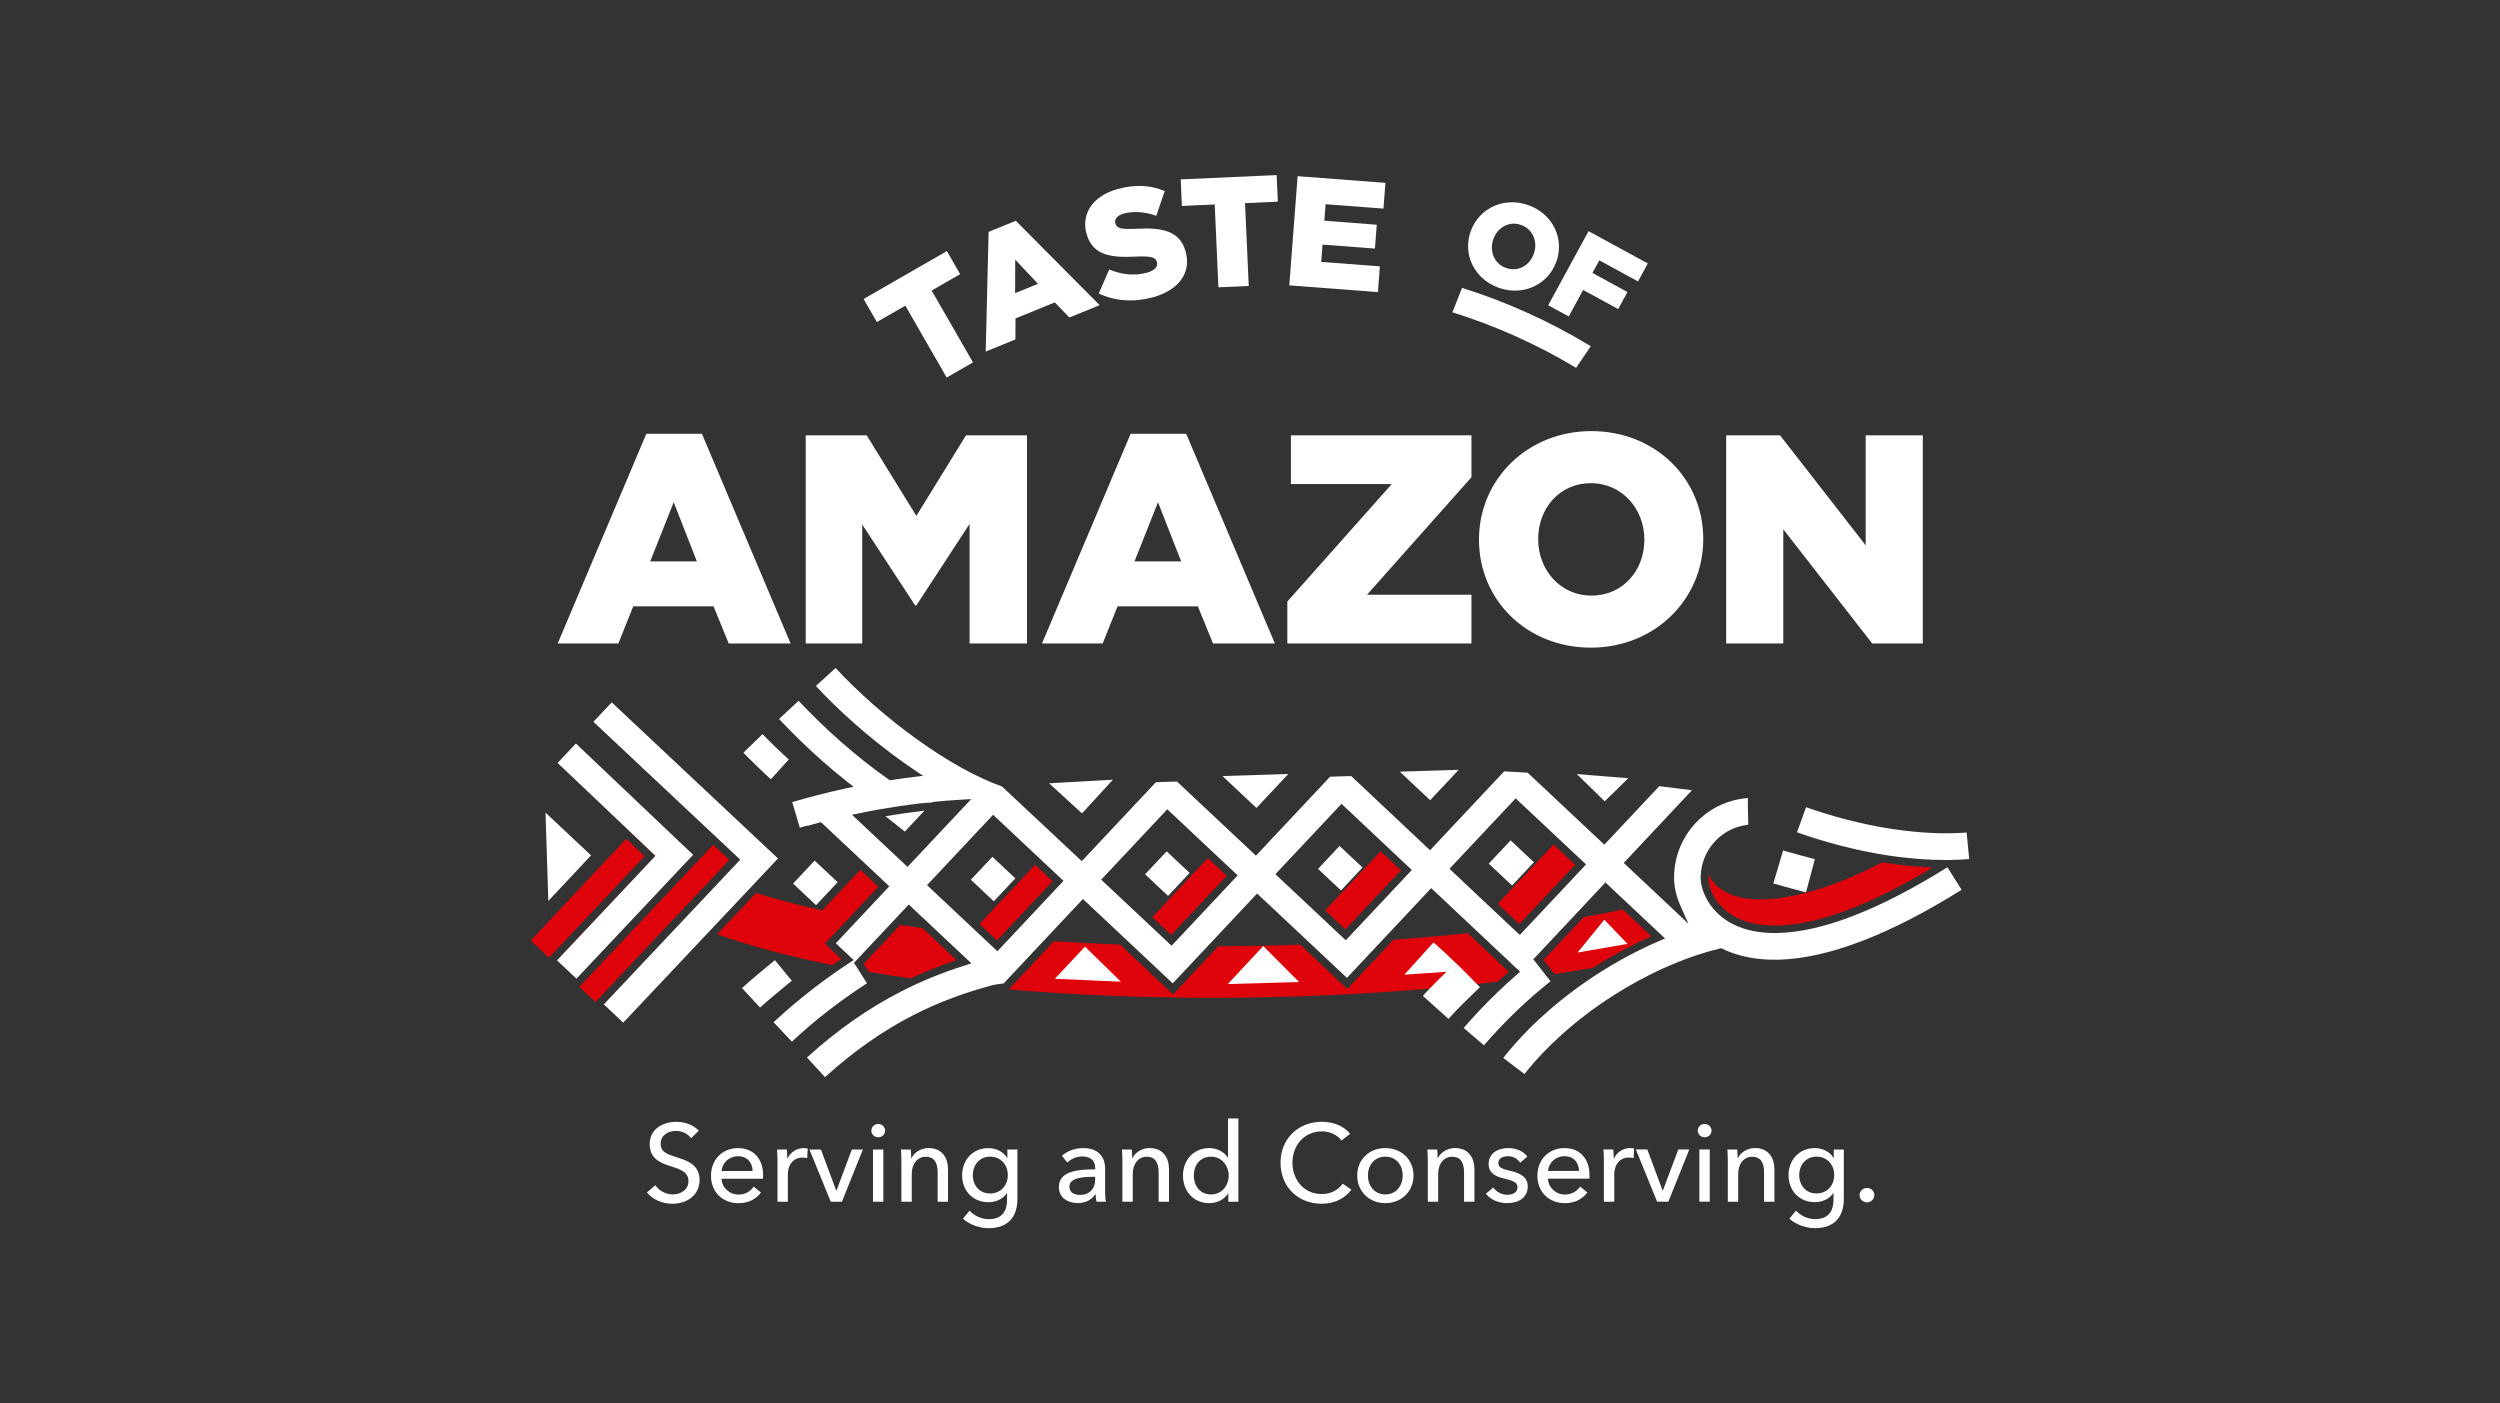
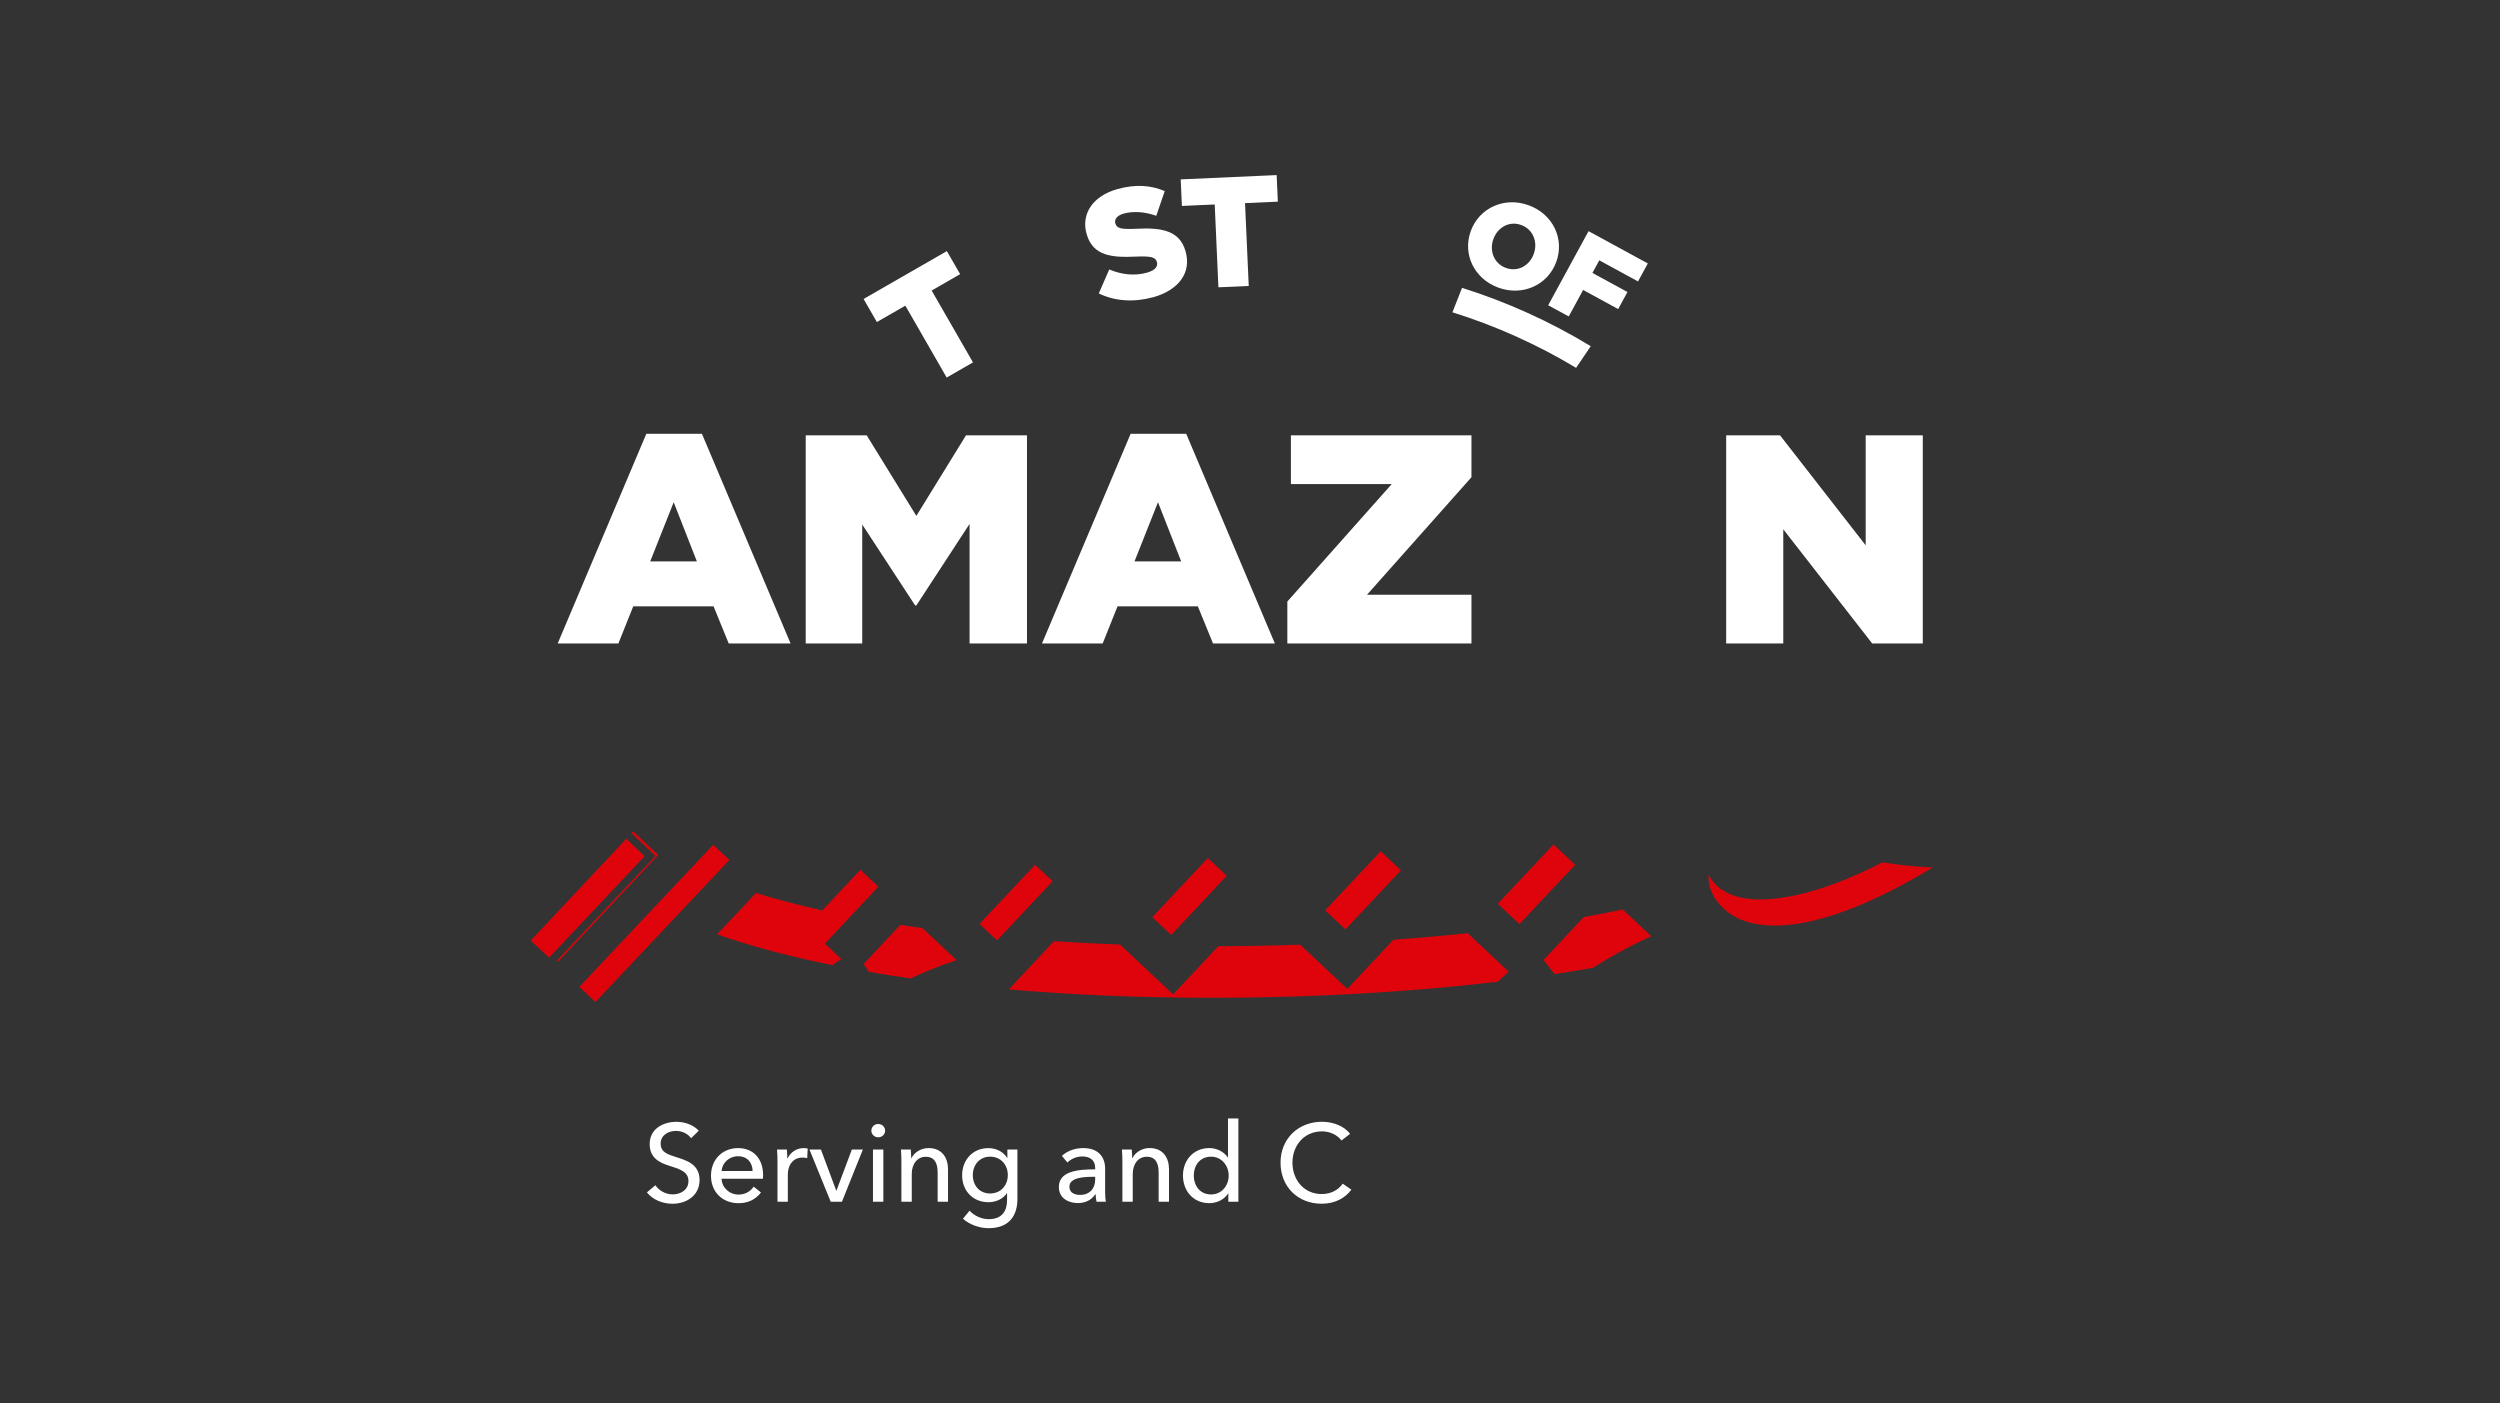
<svg xmlns="http://www.w3.org/2000/svg" id="Camada_1" data-name="Camada 1" viewBox="0 0 841.89 472.56">
  <rect x="0" y="0" width="841.89" height="472.56" fill="#333333" stroke="none" />
  <defs>
    <style> .cls-1 { fill: #df040b; } .cls-1, .cls-2, .cls-3 { stroke-width: 0px; } .cls-2, .cls-3 { fill: #fff; } .cls-3 { fill-rule: evenodd; } </style>
  </defs>
  <polygon class="cls-2" points="318.8 127.14 327.66 122.04 313.74 97.84 323.33 92.32 318.86 84.56 290.82 100.68 295.29 108.45 304.88 102.93 318.8 127.14" />
-   <path class="cls-2" d="m331.94,118.39l10-4.07.04-7.09,13.23-5.39,4.91,5.08,10.19-4.15-28.23-28.42-9.16,3.73-.98,40.32Zm9.91-19.67l.03-11.28,7.67,8.14-7.69,3.13Z" />
  <path class="cls-2" d="m388.33,100.1c8.59-2.39,13.03-8.3,10.89-15.56l-.03-.1c-1.96-6.65-7.79-7.88-16.44-7.4-5.23.25-6.65-.13-7.13-1.75l-.03-.1c-.37-1.27.49-2.61,2.86-3.27,3.13-.87,7.03-.64,10.93.75l2.85-8.32c-4.75-2.03-9.93-2.34-15.94-.67-8.49,2.36-12.29,8.58-10.35,15.18l.03.1c2.15,7.31,8.59,7.82,16.63,7.45,5.13-.22,6.53.27,6.96,1.74l.03.1c.45,1.52-.7,2.83-3.32,3.56-4.09,1.14-8.42.75-12.72-1.07l-3.53,8.07c5.5,2.7,12.04,3.02,18.31,1.27" />
  <polygon class="cls-2" points="410.31 96.75 420.52 96.3 419.27 68.4 430.32 67.91 429.92 58.96 397.61 60.41 398.01 69.35 409.06 68.86 410.31 96.75" />
-   <polygon class="cls-2" points="434.18 96.1 464.02 98.37 464.68 89.7 444.93 88.2 445.37 82.37 463.02 83.71 463.63 75.68 445.98 74.33 446.4 68.77 465.89 70.25 466.55 61.58 436.98 59.33 434.18 96.1" />
  <path class="cls-2" d="m504.55,96.85c8.23,3.03,16.68-.91,19.5-8.57l.03-.08c2.82-7.66-1.02-16.03-9.25-19.06-8.23-3.03-16.68.91-19.5,8.57l-.03.08c-2.82,7.66,1.02,16.03,9.25,19.06m2.53-6.64c-4.04-1.48-5.59-5.86-4.17-9.71l.03-.08c1.42-3.85,5.32-6.13,9.36-4.64,4.08,1.5,5.62,5.87,4.21,9.72l-.03.08c-1.42,3.85-5.32,6.13-9.4,4.63Z" />
  <polygon class="cls-2" points="521.36 102.8 528.28 106.56 533.13 97.65 544.93 104.08 548.05 98.34 536.26 91.91 538.57 87.67 551.61 94.77 554.91 88.72 534.95 77.84 521.36 102.8" />
  <path class="cls-2" d="m187.81,216.7h20.43l5.01-12.52h27.04l5.11,12.52h20.83l-29.85-70.61h-18.73l-29.85,70.61Zm31.15-27.64l7.91-19.93,7.81,19.93h-15.72Z" />
  <polygon class="cls-2" points="271.33 216.7 290.36 216.7 290.36 176.63 308.18 203.88 308.59 203.88 326.51 176.43 326.51 216.7 345.84 216.7 345.84 146.59 325.31 146.59 308.59 173.73 291.86 146.59 271.33 146.59 271.33 216.7" />
  <path class="cls-2" d="m350.9,216.7h20.43l5.01-12.52h27.04l5.11,12.52h20.83l-29.85-70.61h-18.73l-29.85,70.61Zm31.15-27.64l7.91-19.93,7.81,19.93h-15.72Z" />
  <polygon class="cls-2" points="433.52 216.7 495.52 216.7 495.52 200.27 460.36 200.27 495.52 160.71 495.52 146.59 434.72 146.59 434.72 163.01 468.68 163.01 433.52 202.57 433.52 216.7" />
-   <path class="cls-2" d="m535.72,218.1c21.63,0,37.86-16.33,37.86-36.46v-.2c0-20.13-16.03-36.26-37.66-36.26s-37.86,16.33-37.86,36.46v.2c0,20.13,16.03,36.26,37.66,36.26m.2-17.53c-10.62,0-17.93-8.81-17.93-18.93v-.2c0-10.12,7.11-18.73,17.73-18.73s18.03,8.81,18.03,18.93v.2c0,10.12-7.11,18.73-17.83,18.73Z" />
  <polygon class="cls-2" points="581.3 216.7 600.53 216.7 600.53 178.24 630.48 216.7 647.51 216.7 647.51 146.59 628.28 146.59 628.28 183.64 599.43 146.59 581.3 146.59 581.3 216.7" />
  <path class="cls-2" d="m492.34,96.93c7.51,2.37,14.82,5.16,21.92,8.36,7.36,3.32,14.52,7.09,21.44,11.29l-4.94,7.3c-6.43-3.88-13.15-7.4-20.12-10.54-6.96-3.14-14.15-5.87-21.53-8.17l3.24-8.23Z" />
  <path class="cls-2" d="m232.72,383.29c-1.04-1.45-2.93-2.45-5.12-2.45-2.37,0-5.12,1.3-5.12,4.27s2.41,3.64,5.38,4.6c3.52,1.11,7.72,2.45,7.72,7.68s-4.41,7.98-9.09,7.98c-3.3,0-6.64-1.3-8.64-3.82l2.86-2.41c1.22,1.82,3.45,3.08,5.86,3.08s5.27-1.37,5.27-4.49-2.89-4.04-6.23-5.08c-3.34-1.04-6.83-2.56-6.83-7.38,0-5.23,4.67-7.49,9.01-7.49,3.04,0,5.9,1.19,7.53,3l-2.6,2.52Zm24.22,13.65h-13.95c.11,3,2.63,5.34,5.71,5.34,2.37,0,4.12-1.19,5.12-2.67l2.45,1.97c-1.89,2.45-4.45,3.6-7.57,3.6-5.34,0-9.27-3.71-9.27-9.24s3.93-9.31,9.09-9.31,8.46,3.52,8.46,9.13c0,.37,0,.78-.04,1.19Zm-3.49-2.6c-.07-2.78-1.71-4.97-4.93-4.97-3,0-5.3,2.23-5.53,4.97h10.46Zm8.23-7.23h3.3c.07.89.15,2.23.15,2.97h.11c.96-2.04,3-3.45,5.38-3.45.48,0,.96.04,1.37.15l-.15,3.23c-.45-.11-1.04-.19-1.6-.19-3.34,0-4.93,2.71-4.93,5.64v9.24h-3.49v-13.8c0-.93-.04-2.63-.15-3.78Zm21.85,17.58h-3.78l-7.16-17.58h3.86l5.16,13.84h.07l5.19-13.84h3.71l-7.05,17.58Zm12.2-21.7c-1.26,0-2.3-1-2.3-2.23s1.04-2.26,2.3-2.26,2.34.96,2.34,2.26-1.08,2.23-2.34,2.23Zm1.74,21.7h-3.49v-17.58h3.49v17.58Zm9.24-17.58c.07.89.15,2.15.15,2.89h.11c.85-1.89,3.19-3.38,5.71-3.38,4.53,0,6.57,3.23,6.57,7.16v10.91h-3.49v-9.76c0-2.86-.78-5.38-4.01-5.38-2.75,0-4.71,2.3-4.71,5.79v9.35h-3.49v-13.8c0-.93-.04-2.63-.15-3.78h3.3Zm19.81,20.59c1.52,1.71,4.01,2.86,6.42,2.86,4.64,0,6.2-2.86,6.2-6.49v-2.26h-.07c-1.3,1.97-3.71,3.04-6.2,3.04-5.38,0-8.87-4.01-8.87-9.05s3.45-9.16,8.83-9.16c2.52,0,5.01,1.11,6.34,3.3h.07v-2.82h3.38v16.69c0,5.12-2.41,9.79-9.72,9.79-3.04,0-6.42-1.19-8.61-3.19l2.23-2.71Zm6.9-5.79c3.6,0,5.97-2.71,5.97-6.2s-2.41-6.2-5.97-6.2-5.82,2.82-5.82,6.2,2.15,6.2,5.82,6.2Zm35.39-8.61c0-2.6-1.74-3.86-4.34-3.86-1.97,0-3.82.85-5.01,2.04l-1.85-2.23c1.71-1.63,4.34-2.63,7.2-2.63,5.05,0,7.35,3,7.35,6.9v7.68c0,1.19.07,2.63.26,3.49h-3.15c-.19-.78-.3-1.71-.3-2.52h-.11c-1.26,1.89-3.26,2.97-5.9,2.97-2.78,0-6.38-1.37-6.38-5.42,0-5.3,6.31-5.94,12.24-5.94v-.48Zm-.85,3c-3.45,0-7.83.37-7.83,3.34,0,2.08,1.85,2.75,3.6,2.75,3.26,0,5.08-2.19,5.08-5.16v-.93h-.85Zm13.17-9.2c.07.89.15,2.15.15,2.89h.11c.85-1.89,3.19-3.38,5.71-3.38,4.53,0,6.57,3.23,6.57,7.16v10.91h-3.49v-9.76c0-2.86-.78-5.38-4.01-5.38-2.75,0-4.71,2.3-4.71,5.79v9.35h-3.49v-13.8c0-.93-.04-2.63-.15-3.78h3.3Zm26.11,18.07c-5.42,0-8.87-4.15-8.87-9.31s3.56-9.24,8.83-9.24c2.86,0,5.05,1.41,6.27,3.12h.07v-13.1h3.49v28.05h-3.38v-2.78h-.07c-1.34,2.11-3.86,3.26-6.34,3.26Zm.59-2.93c3.56,0,5.94-2.97,5.94-6.34s-2.37-6.38-5.94-6.38c-3.82,0-5.82,3.04-5.82,6.34s2,6.38,5.82,6.38Zm47.26-1.63c-2.04,2.78-5.42,4.75-10.02,4.75-8.05,0-13.84-5.75-13.84-13.84s6.01-13.76,13.99-13.76c3.6,0,7.49,1.41,9.42,4.08l-2.89,2.23c-1.26-1.78-3.82-3.08-6.53-3.08-6.08,0-9.98,4.79-9.98,10.54s3.82,10.57,9.87,10.57c2.93,0,5.49-1.22,7.05-3.49l2.93,2Z" />
-   <path class="cls-2" d="m466.51,405.17c-5.38,0-9.46-3.9-9.46-9.31s4.08-9.24,9.46-9.24,9.5,3.82,9.5,9.24-4.12,9.31-9.5,9.31Zm0-15.66c-3.75,0-5.86,3-5.86,6.34s2.11,6.38,5.86,6.38,5.86-3.04,5.86-6.38-2.08-6.34-5.86-6.34Zm17.47-2.41c.07.89.15,2.15.15,2.89h.11c.85-1.89,3.19-3.38,5.71-3.38,4.53,0,6.57,3.23,6.57,7.16v10.91h-3.49v-9.76c0-2.86-.78-5.38-4.01-5.38-2.75,0-4.71,2.3-4.71,5.79v9.35h-3.49v-13.8c0-.93-.04-2.63-.15-3.78h3.3Zm27.93,4.45c-.78-1.26-2.3-2.19-4.08-2.19-1.6,0-3.26.63-3.26,2.3,0,1.48,1.34,2.04,4.01,2.63,3.34.74,5.9,2.11,5.9,5.19,0,4.15-3.45,5.68-7.01,5.68-2.67,0-5.42-1.04-7.09-3.15l2.49-2.11c.93,1.37,2.71,2.45,4.67,2.45,1.74,0,3.49-.63,3.49-2.56,0-1.63-1.6-2.23-4.6-2.93-2.34-.56-5.12-1.56-5.12-4.86,0-3.78,3.3-5.38,6.64-5.38,2.49,0,5.12,1,6.38,2.89l-2.41,2.04Zm23.33,5.38h-13.95c.11,3,2.63,5.34,5.71,5.34,2.37,0,4.12-1.19,5.12-2.67l2.45,1.97c-1.89,2.45-4.45,3.6-7.57,3.6-5.34,0-9.27-3.71-9.27-9.24s3.93-9.31,9.09-9.31,8.46,3.52,8.46,9.13c0,.37,0,.78-.04,1.19Zm-3.49-2.6c-.07-2.78-1.71-4.97-4.93-4.97-3,0-5.3,2.23-5.53,4.97h10.46Zm8.23-7.23h3.3c.07.89.15,2.23.15,2.97h.11c.96-2.04,3-3.45,5.38-3.45.48,0,.96.04,1.37.15l-.15,3.23c-.45-.11-1.04-.19-1.6-.19-3.34,0-4.93,2.71-4.93,5.64v9.24h-3.49v-13.8c0-.93-.04-2.63-.15-3.78Zm21.85,17.58h-3.78l-7.16-17.58h3.86l5.16,13.84h.07l5.19-13.84h3.71l-7.05,17.58Zm12.2-21.7c-1.26,0-2.3-1-2.3-2.23s1.04-2.26,2.3-2.26,2.34.96,2.34,2.26-1.08,2.23-2.34,2.23Zm1.74,21.7h-3.49v-17.58h3.49v17.58Zm9.24-17.58c.07.89.15,2.15.15,2.89h.11c.85-1.89,3.19-3.38,5.71-3.38,4.53,0,6.57,3.23,6.57,7.16v10.91h-3.49v-9.76c0-2.86-.78-5.38-4.01-5.38-2.75,0-4.71,2.3-4.71,5.79v9.35h-3.49v-13.8c0-.93-.04-2.63-.15-3.78h3.3Zm19.81,20.59c1.52,1.71,4.01,2.86,6.42,2.86,4.64,0,6.2-2.86,6.2-6.49v-2.26h-.07c-1.3,1.97-3.71,3.04-6.2,3.04-5.38,0-8.87-4.01-8.87-9.05s3.45-9.16,8.83-9.16c2.52,0,5.01,1.11,6.34,3.3h.07v-2.82h3.38v16.69c0,5.12-2.41,9.79-9.72,9.79-3.04,0-6.42-1.19-8.61-3.19l2.23-2.71Zm6.9-5.79c3.6,0,5.97-2.71,5.97-6.2s-2.41-6.2-5.97-6.2-5.82,2.82-5.82,6.2,2.15,6.2,5.82,6.2Zm16.99,3c-1.37,0-2.49-1.11-2.49-2.41s1.08-2.45,2.49-2.45,2.49,1.08,2.49,2.41-1.08,2.45-2.49,2.45Z" />
  <path class="cls-1" d="m184.89,322.5l-6.15-5.78,32.15-34.25,6.19,5.87-32.19,34.17Zm15.63,14.95l-5.43-5.11c15.03-15.95,30.06-31.9,45.08-47.85l5.44,5.11-45.1,47.84Zm374.84-42.87c4.93,9.25,17.19,9.49,29.42,6.88,8.09-1.72,17.72-5.19,29.14-11.06,5.62.89,11.24,1.51,16.93,1.73-10.24,6.18-19.24,10.65-27.12,13.74-9.94,3.9-18.09,5.61-24.72,5.81-2.96.09-5.59-.12-7.91-.57-2.51-.49-4.66-1.25-6.5-2.2-5.21-2.7-9.65-8.22-9.23-14.33Zm-70.96,9.77l18.75-19.97,7.29,6.85-18.76,19.97-7.28-6.85Zm-58.15,2.23l18.69-19.91,6.82,6.42-18.68,19.9-6.83-6.41Zm-58.2,2.28l18.7-19.92,6.36,5.98-18.7,19.92-6.37-5.98Zm-58.19,2.28l18.71-19.92,5.9,5.54-18.71,19.92-5.9-5.54Zm-23.21,18.34c-4.78-.68-9.48-1.41-14.08-2.19l-1.71-2.7,12.32-13.12c2.47.38,4.96.74,7.48,1.09l11.47,10.77c-3.01,1-6.01,2.1-9,3.32-2.16.88-4.32,1.82-6.49,2.84Zm197.71,1.11c-34.86,4.13-74.37,6.01-113.22,5.25-17.42-.34-34.72-1.21-51.44-2.65l15.23-16.23c7.34.48,14.77.86,22.26,1.13l17.86,16.77,15.22-16.21c9.24-.02,18.46-.19,27.59-.51l15.84,14.88,15.53-16.54c8.53-.62,16.9-1.36,25.03-2.22l13.79,12.97c-1.24,1.11-2.48,2.21-3.69,3.35Zm-227.46-24l12.84-13.68,6.06,5.69-18.01,19.18,2.37,2.23,3.14,2.95c-.99.66-1.99,1.34-3,2.04-6.23-1.25-12.25-2.62-18.01-4.1l-1.88-.49c-6.69-1.77-13.02-3.69-18.93-5.79l13.12-13.91c6.94,2.16,14.4,4.11,22.3,5.87Zm259.65,19.3c-4.24.75-8.59,1.46-13.05,2.13l-3.72-4.74,13.56-14.45c4.53-.8,8.92-1.65,13.15-2.54l9.59,9c-2.98,1.33-5.92,2.76-8.79,4.29-3.52,1.87-6.97,3.9-10.34,6.05l-.39.25Zm-314.89-37.98l-33.69,35.9-.39-.37,33.16-35.2-8.08-7.66.56-.6,8.43,7.93Z" />
-   <path class="cls-3" d="m392.88,286.7l7.73,7.26-7.26,7.73-7.73-7.26,7.26-7.73Zm58.23-1.83l7.73,7.26-7.26,7.73-7.73-7.26,7.26-7.73Zm57.6-1.87l7.84,7.36-7.36,7.84-7.84-7.36,7.36-7.84Zm-197.39-10l-6.61,7.04-6.53-5.17c3.92-.67,7.95-1.25,12.05-1.74l1.09-.13Zm63.45-10.42l-10.4,11.33-11.08-10.13,21.48-1.2Zm59.08-1.93l-10.73,11.43-11.43-10.73,22.16-.7Zm57.38-1.41l-9.61,10.23-10.23-9.61,19.84-.62Zm57.12,2.83l-7.95,7.77-9.4-9.17,17.35,1.4Zm-65.59,55.28l-9.84,10.88,14.18-.98c-2.67,2.6-5.48,5.4-7.93,8.11l8.61,7.75c3.35-3.72,7-7.2,10.59-10.69-5.82-5.99-9.03-9.14-15.61-15.08Zm-45.29,13.35l-12.08-12.11-11.92,12.81,24.01-.7Zm-59.99-.11l-12.1-11.8-10.16,10.82,22.26.98Zm170.6-12.73l-7.81-8.14-9.01,11.05,16.82-2.9Zm-273.74-28.04l7.74,7.26-7.26,7.74-7.74-7.27,7.26-7.74Zm-90.63-16.16l15.34,14.4-14.4,15.34-.94-29.74Zm268.54,42.1l-22.75-21.37,22.26-23.7,23.68,22.28-22.24,23.68-.95-.89Zm-117.32,3.69l-22.75-21.37,22.26-23.7,23.7,22.26-22.26,23.7-.95-.89Zm59.11-46.03l22.76,21.37-22.26,23.7-23.7-22.26,22.26-23.7.95.89Zm117.31-3.69l22.76,21.37-22.31,23.76-23.68-22.28,22.29-23.73.95.89Zm-251.04,54.14c-3.3,2.71-7.01,5.76-10.43,8.86l6.08,6.58c1.43-1.29,2.95-2.61,4.49-3.91,1.78-1.51,3.75-3.12,5.6-4.64l.6-.49-5.7-6.93-.64.53Zm-56.97,14.36l6.54,6.16,52.12-55.29-56-52.57-6.16,6.54,49.45,46.42-45.95,48.75Zm451.96-48.62h1.26c1.38-.02,2.74-.07,4.05-.14l2.54-.17-.88-8.94c-3.25.26-7.08.35-11.42.16-4.23-.18-8.96-.63-14.13-1.43-4.63-.72-9.59-1.72-14.79-3.07-4.39-1.14-8.97-2.52-13.73-4.19l-3.05,8.45c5.07,1.79,9.96,3.27,14.62,4.48,5.52,1.43,10.73,2.49,15.57,3.24,3.54.55,6.95.94,10.19,1.2,3.53.29,6.8.41,9.76.41Zm-383.38-11.5l4.55-1.24,23.01,21.6-18.01,19.18,6.02,5.66-1.38.9c-2.09,1.36-4.15,2.77-6.18,4.21-2.07,1.47-4.14,3.01-6.19,4.59-2.39,1.85-4.76,3.78-7.13,5.8-2.03,1.73-4.06,3.54-6.1,5.43l6.16,6.54c1.92-1.78,3.85-3.5,5.79-5.16,2.24-1.92,4.5-3.75,6.77-5.5,2.22-1.72,4.49-3.38,6.81-5.01,1.99-1.39,3.96-2.72,5.92-3.98l-4.37-6.89,18.44-19.64,21.1,19.82-2.11.67c-3.66,1.16-7.3,2.46-10.91,3.92-3.63,1.48-7.23,3.12-10.79,4.95-5.44,2.79-10.85,6.05-16.26,9.85-5.09,3.58-10.19,7.66-15.32,12.32l6.09,6.61c4.83-4.38,9.61-8.21,14.37-11.57,5.06-3.57,10.12-6.62,15.2-9.23,4.37-2.25,8.79-4.18,13.26-5.86,4.48-1.68,9.02-3.1,13.63-4.33,1.02-.26,2.59-.4,3.68-.56l26.71-28.44,30.25,28.4,28.41-30.25,30.25,28.4,28.38-30.22,29.94,28.17-1.09.94c-1.02.88-2.07,1.82-3.15,2.81-1.07.98-2.12,1.95-3.14,2.93-2.09,2-4.19,4.11-6.3,6.35-1.8,1.91-3.58,3.87-5.33,5.89l6.83,5.84c1.67-1.93,3.35-3.78,5.03-5.57,1.97-2.08,3.97-4.1,6-6.05,1.99-1.91,4.02-3.76,6.1-5.55,1.75-1.52,3.52-2.98,5.29-4.4l-5.8-7.38,24.29-25.88,20.09,18.86-1.83.78c-3.5,1.5-6.98,3.17-10.4,4.99-3.49,1.85-6.88,3.84-10.16,5.94-6.58,4.22-12.78,8.93-18.35,13.94-5.2,4.68-9.85,9.6-13.75,14.58l7.14,5.42c3.59-4.58,7.88-9.1,12.69-13.41,5.18-4.64,10.96-9.03,17.12-12.97,5.72-3.66,11.76-6.94,17.94-9.67,5.93-2.62,11.99-4.74,18.03-6.22l.45-.11.42.2c2.6,1.26,5.58,2.27,8.94,2.91,3.11.59,6.57.87,10.39.75,7.7-.24,16.99-2.14,28.14-6.46,9.61-3.72,20.59-9.25,33.09-17.06l-4.78-7.6c-11.88,7.43-22.2,12.65-31.14,16.15-10.22,4.01-18.66,5.77-25.59,5.98-3.17.1-5.99-.13-8.48-.61-2.77-.54-5.16-1.38-7.2-2.44-1.74-.9-3.24-1.97-4.52-3.13-1.43-1.3-2.58-2.7-3.47-4.12-.82-1.3-1.43-2.59-1.86-3.8-.49-1.39-.75-2.7-.81-3.8l-.07-1.37h.07c.06-2,.46-3.92,1.14-5.71.84-2.21,2.1-4.22,3.7-5.92,1.57-1.67,3.47-3.05,5.59-4.02,1.68-.77,3.51-1.29,5.43-1.51v-.05h.15c-.1-3.06-.15-5.91-.15-8.96-3.21.24-6.26,1.04-9.04,2.29-3.24,1.46-6.13,3.55-8.52,6.1-2.38,2.53-4.26,5.52-5.52,8.81-1.21,3.18-1.84,6.64-1.75,10.24v.23c.05,1.27.25,2.72.63,4.26.36,1.44.86,2.96,1.55,4.49l2.63,5.89-21.77-20.45,22.98-24.49-11.02-1.36-18.5,19.7-25.83-24.25-7.91-.44-24.95,26.57-26.56-24.99-7.1.22-24.97,26.59-26.59-24.96-7.1.22-24.96,26.59-26.88-25.15c-4.29-1.53-8.81-3.64-13.39-6.17-4.95-2.73-10-5.96-14.94-9.5-5.28-3.78-10.43-7.88-15.21-12.1-4.53-4-8.76-8.1-12.48-12.13l-6.65,6.05c3.9,4.22,8.34,8.54,13.13,12.76,5.05,4.45,10.46,8.77,16,12.73l2.04,1.43,4.92,3.34-7.07.9-4.1.6-.43-.3c-2.78-1.93-5.51-3.97-8.22-6.12-2.72-2.16-5.34-4.36-7.89-6.6-2.55-2.24-5.09-4.59-7.63-7.06-2.22-2.16-4.41-4.38-6.57-6.68l-6.58,6.12c2.31,2.46,4.62,4.81,6.93,7.06,2.59,2.53,5.23,4.96,7.9,7.31,1.39,1.22,2.72,2.37,4,3.43,1.38,1.15,2.74,2.26,4.09,3.32l2.15,1.7-2.68.58c-3.37.73-6.6,1.5-9.67,2.3-2.82.73-5.58,1.5-8.29,2.3l2.57,8.62,2.58-.74Zm42.13-8.04c3.2-.32,6.46-.59,9.76-.78l3.25-.19-21.44,22.83-18.71-17.56,5.7-1.15,3.31-.61c4.54-.8,9.21-1.51,14-2.07h.06s.06-.02.06-.02h.06s.02,0,.02,0h.04s.06-.01.06-.01h.06s.04-.01.04-.01h.02s.06-.01.06-.01h.06s.06-.01.06-.01h0s.06,0,.06,0h.06s.06-.02.06-.02h.02s.05,0,.05,0h.06s.06-.02.06-.02h.04s.03,0,.03,0h.06s.07-.01.07-.01h.06s0,0,0,0h.06s.07-.01.07-.01h.06s.01,0,.01,0h.05s.06-.01.06-.01h.07s.03-.01.03-.01h.03s.07-.01.07-.01h.06s.05-.01.05-.01h.01s.06,0,.06,0h.06s.06-.01.06-.01h0s.06,0,.06,0h.06s.06-.01.06-.01h.03s.04,0,.04,0h.06s.07-.01.07-.01h.05s.02,0,.02,0h.07s.06-.01.06-.01h.06s0,0,0,0h.06s.07-.01.07-.01h.06s.02,0,.02,0h.04s.07-.01.07-.01h.06s.04-.01.04-.01h.02s.06,0,.06,0h.07s.06-.01.06-.01h.07s.06-.01.06-.01h.07s.02,0,.02,0h.05s.07-.01.07-.01h.06s.04-.01.04-.01h.03s.06,0,.06,0h.07s.06-.01.06-.01h.07Zm-55.5-21.08l-1.76-1.77-6.44,6.26,1.81,1.83,2.77,2.73,2.84,2.71,1.81,1.68,6.05-6.65-1.82-1.69-2.62-2.49-2.65-2.61Zm-64.42,80.58l39.29-41.71-39.49-37.48-6.15,6.54,32.97,31.29-33.16,35.2,6.54,6.16Zm406.35-43.16c2.43.73,8.33,2.29,10.69,2.92l-2.99,11.18c-2.46-.65-8.47-2.24-11-3l3.29-11.1Zm-266.28,2.12l7.73,7.26-7.26,7.73-7.73-7.26,7.26-7.73Z" />
</svg>